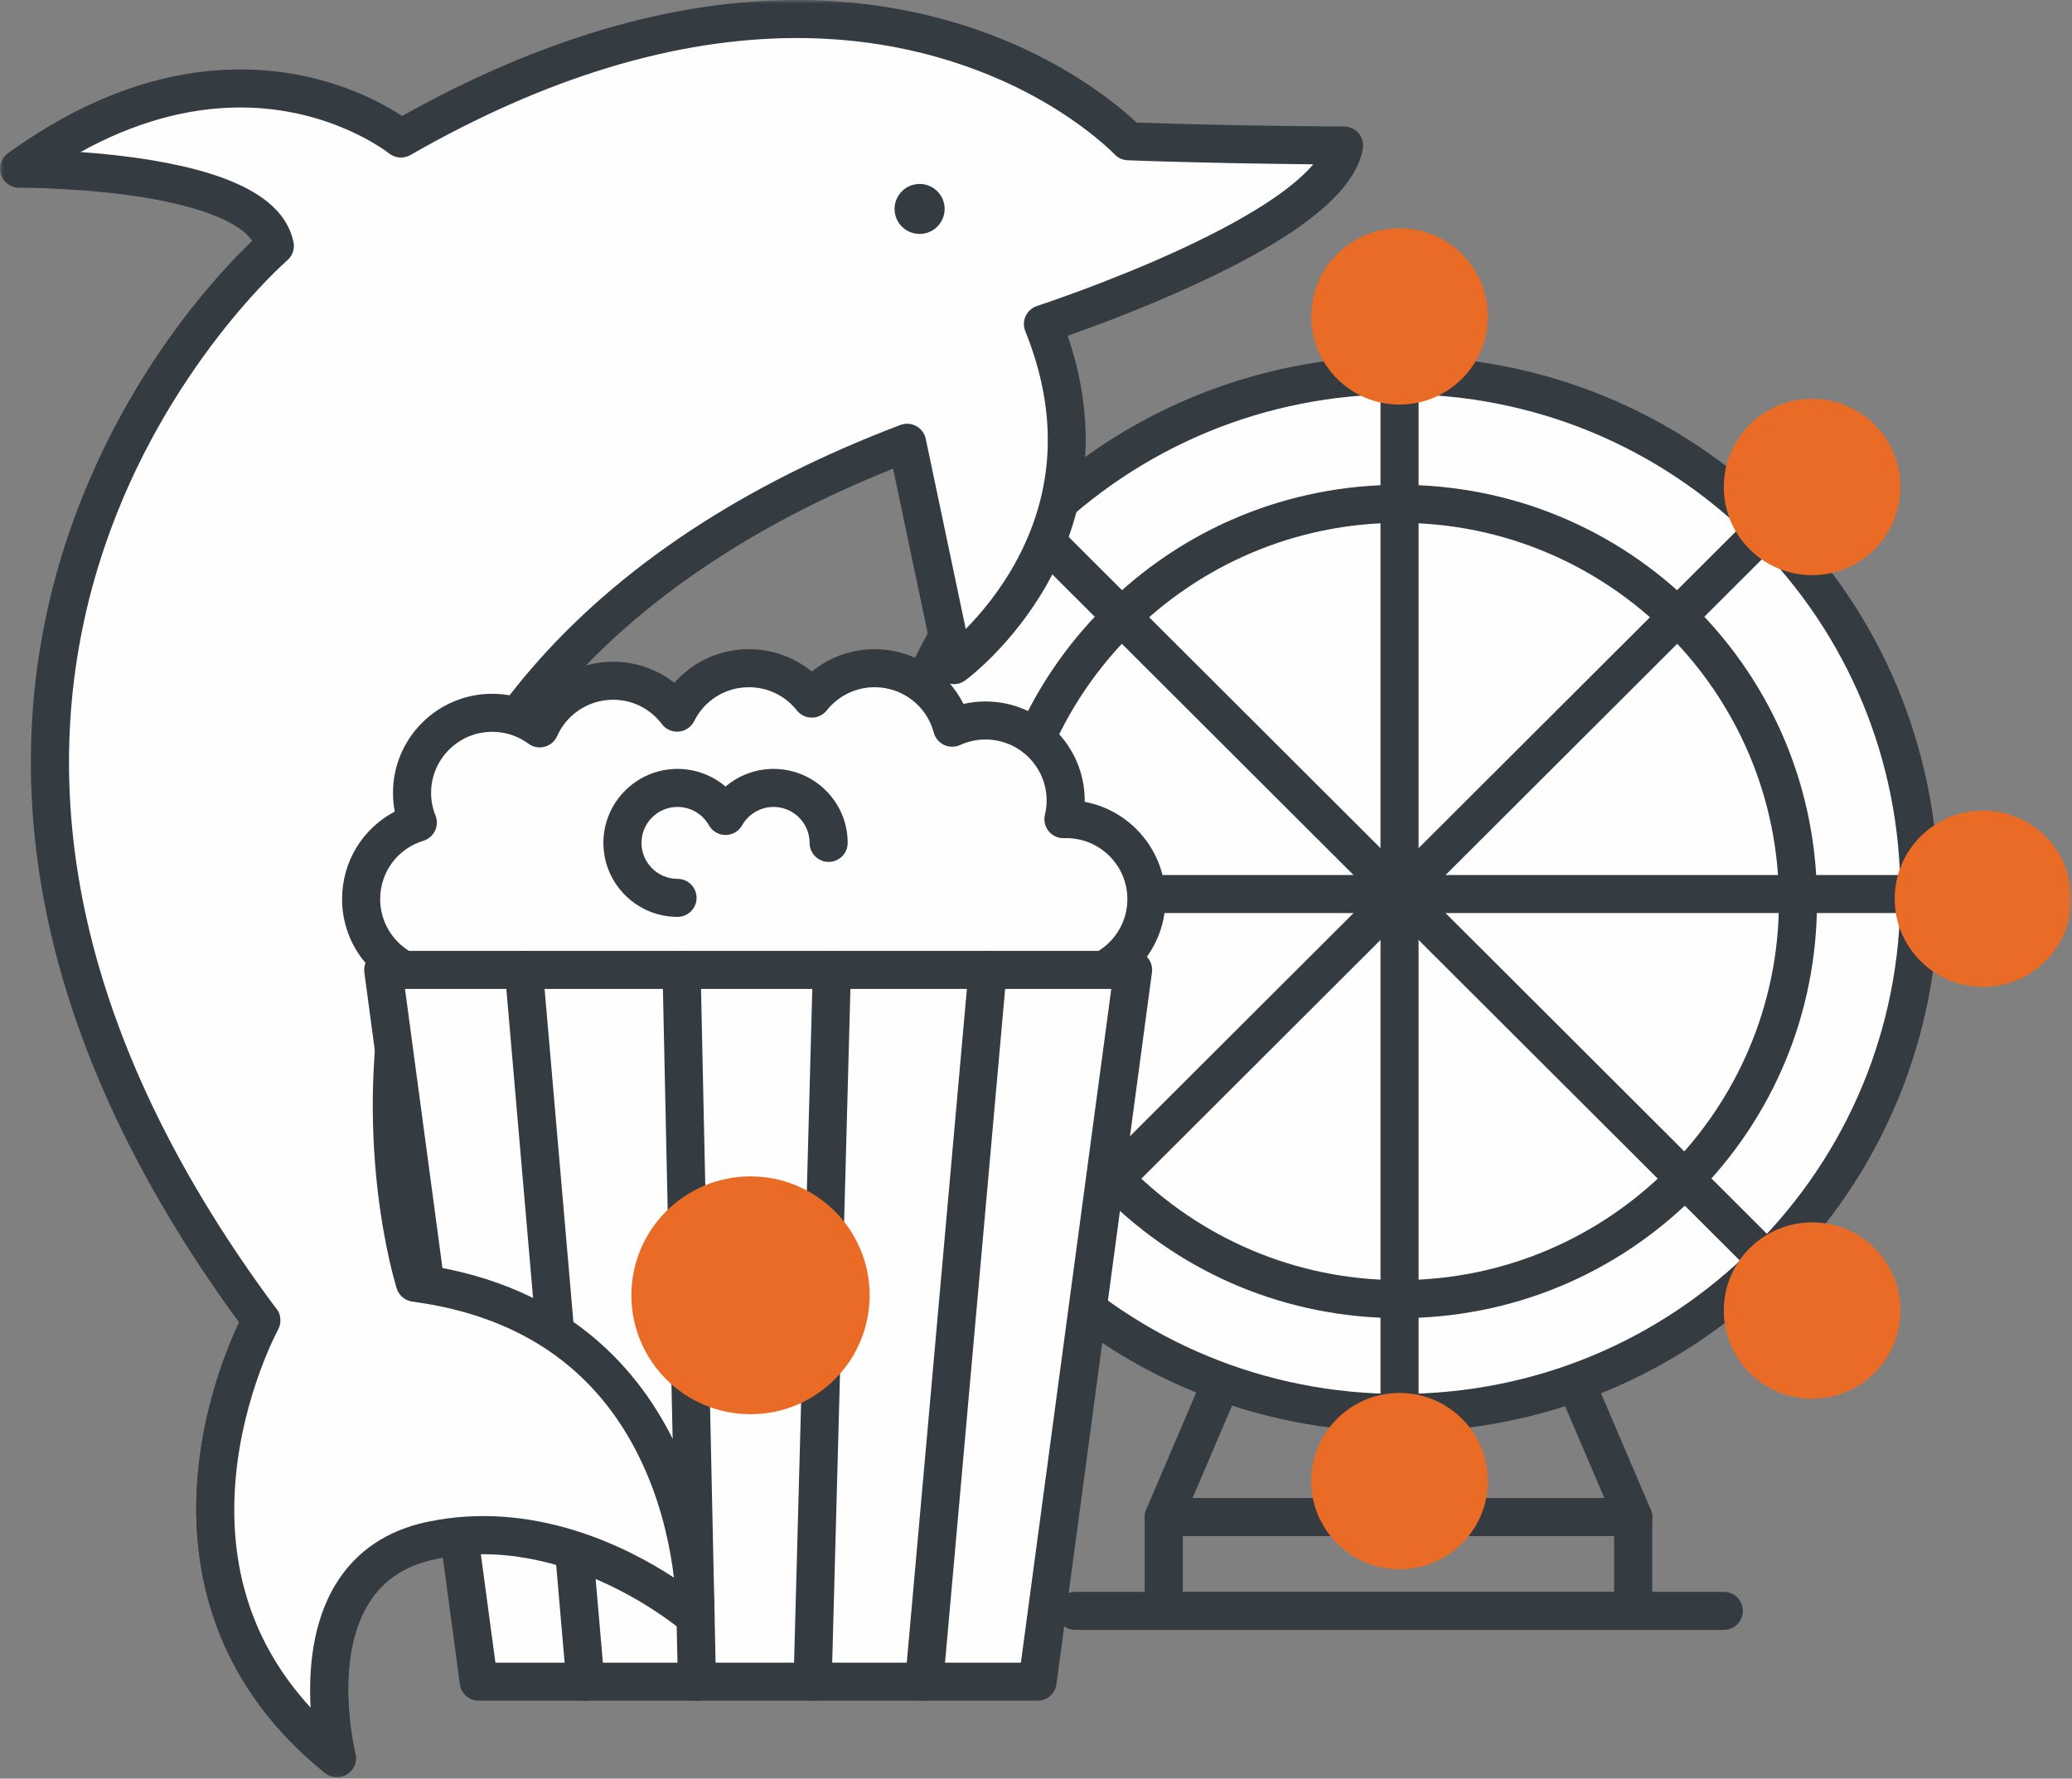
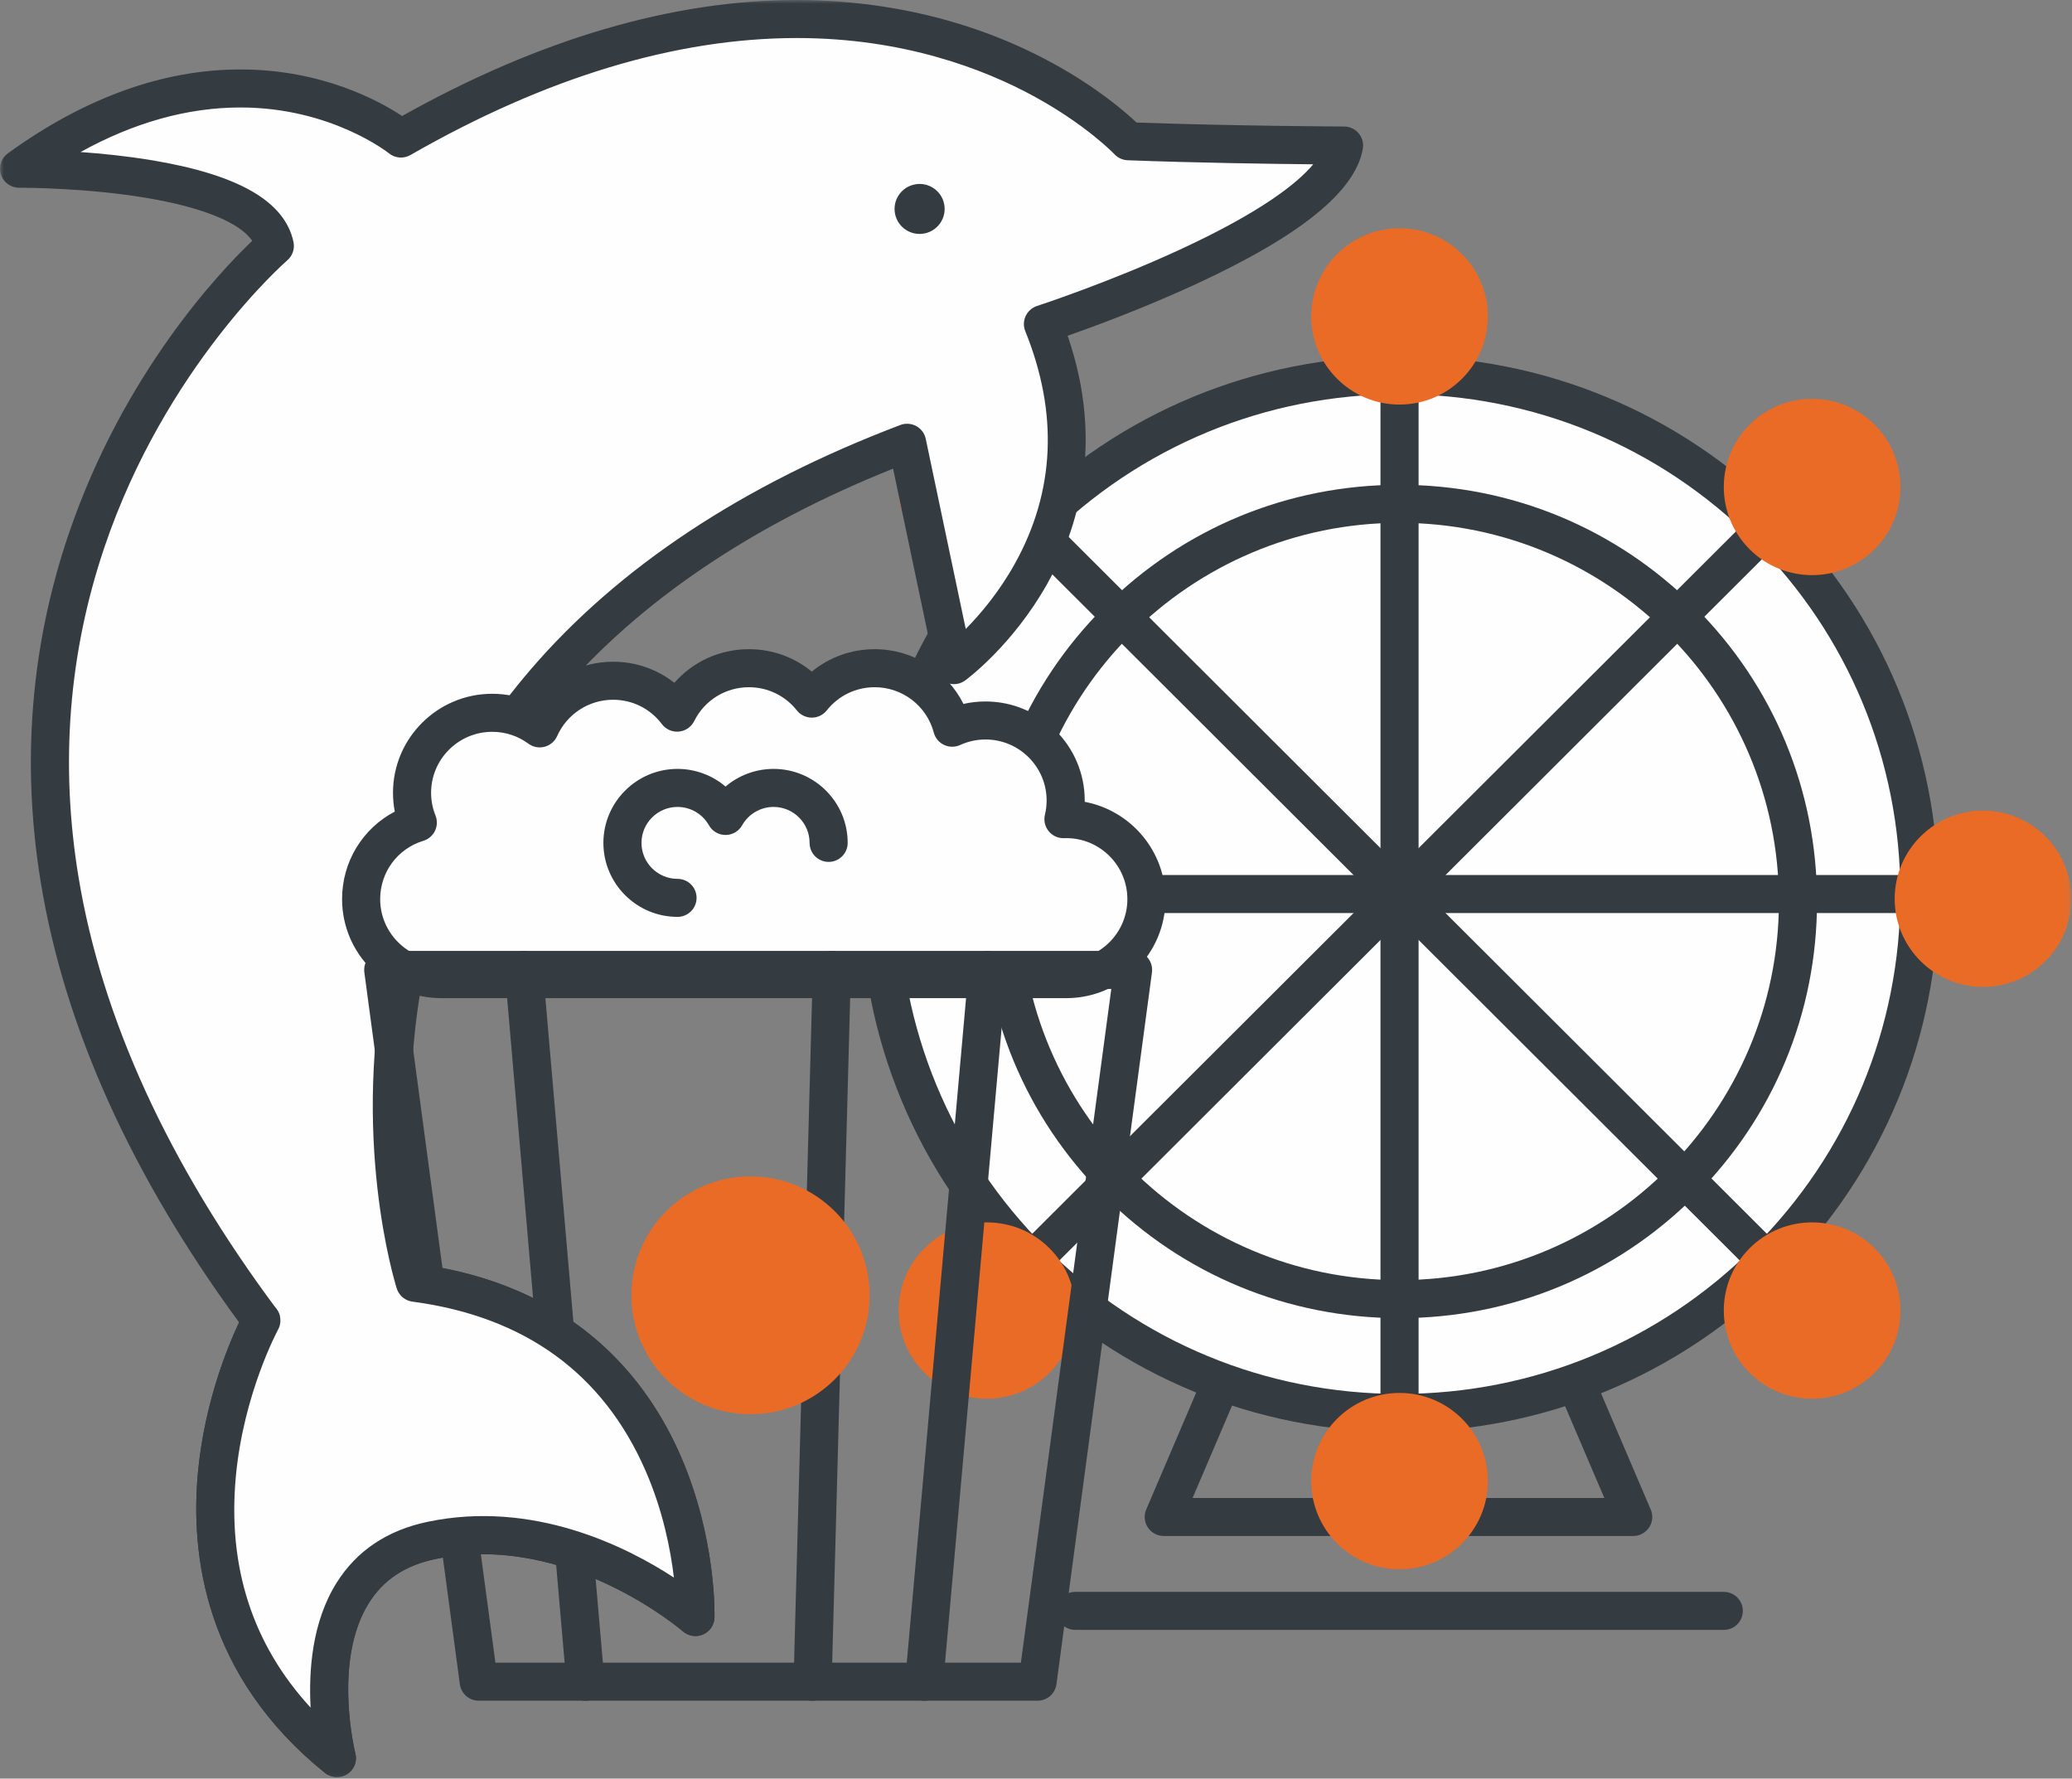
<svg xmlns="http://www.w3.org/2000/svg" xmlns:xlink="http://www.w3.org/1999/xlink" width="268px" height="230px" viewBox="0 0 268 230" version="1.1">
  <rect x="0" y="0" width="268" height="230" fill="#808080" stroke="none" />
  <title>E29F11FA-A9F8-4C2C-A601-5FE759721E95</title>
  <desc>Created with sketchtool.</desc>
  <defs>
    <polygon id="path-1" points="0 229.809 267.914 229.809 267.914 0 0 0" />
  </defs>
  <g id="GO-TIX" stroke="none" stroke-width="1" fill="none" fill-rule="evenodd">
    <g id="GO-TIX-Revisi-Illustration" transform="translate(-749, -250)">
      <g id="Page-1" transform="translate(749, 250)">
        <path d="M154.254,193.708 L207.51,193.708 L202.135,181.138 L159.629,181.138 L154.254,193.708 Z M211.246,198.625 C211.244,198.626 211.243,198.626 211.241,198.625 L150.523,198.625 C149.696,198.625 148.924,198.211 148.467,197.522 C148.011,196.832 147.932,195.961 148.257,195.201 L155.735,177.714 C156.122,176.808 157.014,176.22 158.002,176.22 L203.762,176.22 C204.749,176.22 205.641,176.808 206.029,177.714 L213.446,195.058 C213.615,195.391 213.71,195.768 213.71,196.166 C213.71,197.524 212.607,198.625 211.246,198.625 Z" id="Fill-1" fill="#343B41" />
        <path d="M248.267,115.615 C248.267,152.673 218.161,182.715 181.022,182.715 C143.884,182.715 113.778,152.673 113.778,115.615 C113.778,78.556 143.884,48.514 181.022,48.514 C218.161,48.514 248.267,78.556 248.267,115.615" id="Fill-3" fill="#FEFEFE" />
        <path d="M181.022,50.973 C163.719,50.973 147.451,57.697 135.216,69.906 C122.98,82.115 116.242,98.348 116.242,115.614 C116.242,132.881 122.98,149.114 135.216,161.323 C147.451,173.532 163.719,180.256 181.022,180.256 C198.326,180.256 214.594,173.532 226.829,161.323 C239.065,149.114 245.803,132.881 245.803,115.614 C245.803,98.348 239.065,82.115 226.829,69.906 C214.594,57.697 198.326,50.973 181.022,50.973 M181.022,185.174 C162.402,185.174 144.897,177.938 131.731,164.8 C118.564,151.662 111.313,134.194 111.313,115.614 C111.313,97.035 118.564,79.567 131.731,66.429 C144.897,53.291 162.402,46.055 181.022,46.055 C199.642,46.055 217.148,53.291 230.314,66.429 C243.48,79.567 250.731,97.035 250.731,115.614 C250.731,134.194 243.48,151.662 230.314,164.8 C217.148,177.938 199.642,185.174 181.022,185.174" id="Fill-5" fill="#343B41" />
        <path d="M181.022,67.61 C153.965,67.61 131.953,89.575 131.953,116.574 C131.953,143.573 153.965,165.538 181.022,165.538 C208.079,165.538 230.092,143.573 230.092,116.574 C230.092,89.575 208.079,67.61 181.022,67.61 M181.022,170.456 C166.599,170.456 153.039,164.851 142.84,154.674 C132.641,144.497 127.024,130.967 127.024,116.574 C127.024,102.182 132.641,88.651 142.84,78.474 C153.039,68.297 166.599,62.692 181.022,62.692 C195.446,62.692 209.006,68.297 219.204,78.474 C229.403,88.651 235.02,102.182 235.02,116.574 C235.02,130.967 229.403,144.497 219.204,154.674 C209.006,164.851 195.446,170.456 181.022,170.456" id="Fill-7" fill="#343B41" />
        <path d="M181.022,185.174 C179.661,185.174 178.558,184.073 178.558,182.715 L178.558,48.514 C178.558,47.156 179.661,46.055 181.022,46.055 C182.383,46.055 183.486,47.156 183.486,48.514 L183.486,182.715 C183.486,184.073 182.383,185.174 181.022,185.174" id="Fill-9" fill="#343B41" />
        <path d="M248.267,118.073 L113.778,118.073 C112.417,118.073 111.313,116.973 111.313,115.614 C111.313,114.256 112.417,113.156 113.778,113.156 L248.267,113.156 C249.628,113.156 250.731,114.256 250.731,115.614 C250.731,116.973 249.628,118.073 248.267,118.073" id="Fill-11" fill="#343B41" />
        <path d="M133.473,165.521 C132.843,165.521 132.212,165.281 131.731,164.801 C130.768,163.84 130.768,162.283 131.731,161.323 L226.829,66.429 C227.792,65.469 229.352,65.469 230.314,66.429 C231.276,67.389 231.276,68.946 230.314,69.906 L135.216,164.801 C134.734,165.281 134.104,165.521 133.473,165.521" id="Fill-13" fill="#343B41" />
        <path d="M228.572,165.521 C227.941,165.521 227.31,165.281 226.829,164.801 L131.731,69.906 C130.768,68.946 130.768,67.389 131.731,66.429 C132.693,65.469 134.253,65.469 135.216,66.429 L230.314,161.323 C231.276,162.283 231.276,163.84 230.314,164.801 C229.833,165.281 229.202,165.521 228.572,165.521" id="Fill-15" fill="#343B41" />
        <mask id="mask-2" fill="white">
          <use xlink:href="#path-1" />
        </mask>
        <g id="Clip-18" />
-         <path d="M152.988,205.853 L208.776,205.853 L208.776,198.625 L152.988,198.625 L152.988,205.853 Z M211.241,210.77 L150.523,210.77 C149.162,210.77 148.059,209.67 148.059,208.312 L148.059,196.166 C148.059,194.808 149.162,193.708 150.523,193.708 L211.241,193.708 C212.602,193.708 213.705,194.808 213.705,196.166 L213.705,208.312 C213.705,209.67 212.602,210.77 211.241,210.77 L211.241,210.77 Z" id="Fill-17" fill="#343B41" mask="url(#mask-2)" />
        <path d="M222.961,210.77 L139.083,210.77 C137.722,210.77 136.619,209.67 136.619,208.311 C136.619,206.954 137.722,205.853 139.083,205.853 L222.961,205.853 C224.322,205.853 225.425,206.954 225.425,208.311 C225.425,209.67 224.322,210.77 222.961,210.77" id="Fill-19" fill="#343B41" mask="url(#mask-2)" />
        <path d="M192.447,191.528 C192.447,197.824 187.332,202.928 181.022,202.928 C174.713,202.928 169.598,197.824 169.598,191.528 C169.598,185.232 174.713,180.128 181.022,180.128 C187.332,180.128 192.447,185.232 192.447,191.528" id="Fill-20" fill="#EA6B25" mask="url(#mask-2)" />
        <path d="M192.447,40.918 C192.447,47.214 187.332,52.317 181.022,52.317 C174.713,52.317 169.598,47.214 169.598,40.918 C169.598,34.622 174.713,29.518 181.022,29.518 C187.332,29.518 192.447,34.622 192.447,40.918" id="Fill-21" fill="#EA6B25" mask="url(#mask-2)" />
        <path d="M256.49,104.823 C262.799,104.823 267.914,109.927 267.914,116.223 C267.914,122.519 262.799,127.623 256.49,127.623 C250.18,127.623 245.065,122.519 245.065,116.223 C245.065,109.927 250.18,104.823 256.49,104.823" id="Fill-22" fill="#EA6B25" mask="url(#mask-2)" />
        <path d="M105.555,104.823 C111.864,104.823 116.979,109.927 116.979,116.223 C116.979,122.519 111.864,127.623 105.555,127.623 C99.245,127.623 94.131,122.519 94.131,116.223 C94.131,109.927 99.245,104.823 105.555,104.823" id="Fill-23" fill="#EA6B25" mask="url(#mask-2)" />
        <path d="M242.464,161.411 C246.926,165.863 246.926,173.081 242.464,177.533 C238.003,181.985 230.769,181.985 226.307,177.533 C221.846,173.081 221.846,165.863 226.307,161.411 C230.769,156.959 238.003,156.959 242.464,161.411" id="Fill-24" fill="#EA6B25" mask="url(#mask-2)" />
-         <path d="M135.737,54.913 C140.199,59.365 140.199,66.583 135.737,71.035 C131.276,75.487 124.042,75.487 119.58,71.035 C115.119,66.583 115.119,59.365 119.58,54.913 C124.042,50.461 131.276,50.461 135.737,54.913" id="Fill-25" fill="#EA6B25" mask="url(#mask-2)" />
+         <path d="M135.737,54.913 C140.199,59.365 140.199,66.583 135.737,71.035 C131.276,75.487 124.042,75.487 119.58,71.035 C115.119,66.583 115.119,59.365 119.58,54.913 " id="Fill-25" fill="#EA6B25" mask="url(#mask-2)" />
        <path d="M226.307,54.913 C230.769,50.461 238.003,50.461 242.464,54.913 C246.926,59.365 246.926,66.583 242.464,71.035 C238.003,75.487 230.769,75.487 226.307,71.035 C221.846,66.583 221.846,59.365 226.307,54.913" id="Fill-26" fill="#EA6B25" mask="url(#mask-2)" />
        <path d="M119.58,161.411 C124.042,156.959 131.276,156.959 135.737,161.411 C140.199,165.863 140.199,173.081 135.737,177.533 C131.276,181.985 124.042,181.985 119.58,177.533 C115.119,173.081 115.119,165.863 119.58,161.411" id="Fill-27" fill="#EA6B25" mask="url(#mask-2)" />
        <path d="M145.95,18.267 C145.95,18.267 112.874,-17.065 51.857,17.916 C51.857,17.916 31.207,1.014 2.464,21.819 C2.464,21.819 33.4,21.592 35.548,31.803 C35.548,31.803 -28.725,86.847 33.804,170.762 C33.804,170.762 15.261,204.497 43.575,227.35 C43.575,227.35 37.395,203.058 55.814,199.199 C74.233,195.34 89.95,209.105 89.95,209.105 C89.95,209.105 91.039,170.846 53.669,165.882 C53.669,165.882 29.797,90.465 117.328,57.257 L123.379,86.013 C123.379,86.013 146.03,69.423 134.898,41.905 C134.898,41.905 171.9,29.888 173.845,18.819 C173.845,18.819 158.874,18.757 145.95,18.267" id="Fill-28" fill="#FEFEFE" mask="url(#mask-2)" />
        <path d="M10.415,19.661 C13.183,19.858 16.402,20.183 19.629,20.719 C30.859,22.585 36.855,26.045 37.96,31.297 C38.145,32.175 37.836,33.084 37.153,33.669 C36.998,33.802 21.386,47.415 13.489,70.819 C8.873,84.496 7.751,98.823 10.154,113.402 C13.173,131.719 21.795,150.524 35.782,169.294 C36.357,170.066 36.428,171.101 35.965,171.944 C35.922,172.023 31.511,180.194 30.509,190.885 C29.41,202.61 32.66,212.652 40.177,220.822 C39.909,216.057 40.358,209.763 43.521,204.702 C46.117,200.548 50.082,197.888 55.308,196.793 C57.636,196.305 60.042,196.058 62.461,196.058 C73.071,196.058 82.086,200.698 87.167,204.009 C86.741,200.433 85.757,195.36 83.494,190.174 C78.005,177.601 67.861,170.248 53.344,168.32 C52.396,168.194 51.607,167.533 51.319,166.623 C51.067,165.828 45.212,146.878 50.265,123.504 C53.24,109.744 59.403,97.341 68.582,86.64 C79.991,73.34 96.097,62.681 116.453,54.958 C117.126,54.702 117.878,54.754 118.51,55.099 C119.143,55.444 119.592,56.048 119.74,56.751 L124.913,81.336 C126.779,79.445 129.206,76.596 131.256,72.91 C136.453,63.567 136.91,53.445 132.613,42.825 C132.357,42.193 132.376,41.483 132.664,40.866 C132.953,40.248 133.486,39.778 134.135,39.566 C134.227,39.537 143.391,36.544 152.645,32.264 C163.126,27.416 167.796,23.709 169.859,21.247 C164.515,21.195 154.668,21.059 145.857,20.724 C145.207,20.699 144.594,20.42 144.15,19.945 C144.118,19.912 140.512,16.135 133.666,12.415 C127.373,8.995 116.96,4.918 103.092,4.918 C87.421,4.918 70.597,10.008 53.085,20.048 C52.198,20.557 51.087,20.465 50.295,19.817 C50.228,19.763 42.828,13.898 31.098,13.898 C24.278,13.898 17.346,15.833 10.415,19.661 L10.415,19.661 Z M43.575,229.809 C43.024,229.809 42.475,229.625 42.025,229.262 C26.547,216.769 24.561,201.151 25.619,190.249 C26.498,181.199 29.522,173.963 30.925,171.008 C16.955,151.951 8.324,132.793 5.265,114.043 C2.751,98.635 3.972,83.489 8.894,69.023 C15.978,48.208 28.52,35.052 32.625,31.142 C31.027,28.778 26.14,26.786 18.82,25.571 C11.255,24.314 3.489,24.278 2.628,24.278 L2.482,24.278 L2.464,24.278 C1.401,24.278 0.456,23.596 0.123,22.586 C-0.211,21.571 0.15,20.456 1.017,19.829 C10.962,12.63 21.083,8.981 31.098,8.981 C41.635,8.981 49.055,13.048 52.011,15.001 C69.788,5.046 86.966,0 103.092,0 C111.38,0 123.856,1.424 136.228,8.208 C141.914,11.325 145.527,14.453 147,15.845 C159.511,16.296 173.709,16.36 173.855,16.36 C174.581,16.363 175.269,16.686 175.735,17.241 C176.201,17.797 176.397,18.53 176.272,19.244 C175.305,24.751 168.241,30.475 154.678,36.744 C147.986,39.836 141.492,42.226 138.093,43.415 C142.9,57.391 139.398,68.491 135.462,75.483 C130.981,83.442 125.086,87.813 124.837,87.995 C124.162,88.49 123.281,88.609 122.499,88.309 C121.716,88.011 121.14,87.336 120.968,86.518 L115.514,60.603 C97.264,67.908 82.774,77.7 72.417,89.733 C63.772,99.776 57.955,111.418 55.128,124.334 C51.065,142.897 54.402,158.894 55.62,163.685 C74.942,166.824 83.935,178.771 88.086,188.382 C92.649,198.945 92.425,208.762 92.414,209.174 C92.386,210.127 91.81,210.978 90.935,211.359 C90.06,211.74 89.043,211.582 88.325,210.953 C88.213,210.855 76.708,200.976 62.461,200.976 C60.382,200.976 58.316,201.188 56.32,201.606 C52.406,202.426 49.587,204.29 47.703,207.304 C43.271,214.396 45.627,225.308 45.933,226.616 C46.005,226.848 46.044,227.094 46.044,227.35 C46.044,228.706 44.944,229.806 43.585,229.809 L43.575,229.809 Z" id="Fill-29" fill="#343B41" mask="url(#mask-2)" />
        <path d="M122.115,26.355 C122.483,28.102 121.361,29.815 119.611,30.182 C117.86,30.549 116.143,29.43 115.775,27.683 C115.408,25.936 116.529,24.223 118.28,23.856 C120.03,23.489 121.747,24.608 122.115,26.355" id="Fill-30" fill="#343B41" mask="url(#mask-2)" />
        <path d="M137.914,126.616 C143.641,126.616 148.283,121.984 148.283,116.27 C148.283,110.556 143.641,105.924 137.914,105.924 C137.792,105.924 137.672,105.929 137.551,105.933 C137.737,105.157 137.838,104.348 137.838,103.515 C137.838,97.801 133.196,93.169 127.47,93.169 C125.932,93.169 124.473,93.505 123.161,94.105 C121.988,89.675 117.945,86.408 113.137,86.408 C109.838,86.408 106.902,87.947 105.003,90.343 C103.104,87.947 100.167,86.408 96.868,86.408 C92.798,86.408 89.277,88.75 87.58,92.157 C85.688,89.65 82.68,88.029 79.293,88.029 C75.06,88.029 71.421,90.562 69.811,94.19 C68.09,92.924 65.965,92.175 63.664,92.175 C57.937,92.175 53.295,96.807 53.295,102.521 C53.295,103.884 53.562,105.184 54.041,106.375 C49.797,107.671 46.709,111.61 46.709,116.27 C46.709,121.984 51.351,126.616 57.078,126.616 L137.914,126.616 Z" id="Fill-31" fill="#FEFEFE" mask="url(#mask-2)" />
        <path d="M63.663,94.634 C59.305,94.634 55.759,98.172 55.759,102.521 C55.759,103.533 55.951,104.521 56.328,105.458 C56.585,106.097 56.562,106.814 56.265,107.436 C55.967,108.057 55.422,108.525 54.762,108.726 C51.419,109.747 49.173,112.778 49.173,116.27 C49.173,120.619 52.719,124.157 57.077,124.157 L137.914,124.157 C142.273,124.157 145.819,120.619 145.819,116.27 C145.819,111.921 142.273,108.382 137.914,108.382 C137.841,108.382 137.768,108.385 137.695,108.388 L137.635,108.39 C136.866,108.416 136.129,108.083 135.642,107.488 C135.155,106.894 134.975,106.107 135.154,105.36 C135.3,104.753 135.374,104.132 135.374,103.515 C135.374,99.166 131.828,95.627 127.47,95.627 C126.328,95.627 125.223,95.868 124.186,96.341 C123.525,96.643 122.765,96.638 122.108,96.328 C121.451,96.018 120.964,95.434 120.779,94.733 C119.864,91.279 116.722,88.867 113.137,88.867 C110.708,88.867 108.447,89.961 106.935,91.868 C106.468,92.458 105.756,92.801 105.003,92.801 C104.249,92.801 103.537,92.458 103.07,91.868 C101.558,89.961 99.298,88.867 96.868,88.867 C93.847,88.867 91.133,90.547 89.787,93.252 C89.407,94.015 88.657,94.527 87.807,94.606 C86.956,94.686 86.125,94.318 85.611,93.637 C84.101,91.635 81.798,90.488 79.293,90.488 C76.168,90.488 73.331,92.332 72.064,95.186 C71.761,95.868 71.165,96.376 70.442,96.567 C69.719,96.759 68.949,96.612 68.348,96.169 C66.983,95.165 65.363,94.634 63.663,94.634 M137.914,129.075 L57.077,129.075 C50.001,129.075 44.245,123.33 44.245,116.27 C44.245,111.429 46.905,107.134 51.063,104.95 C50.909,104.154 50.831,103.342 50.831,102.521 C50.831,95.46 56.587,89.716 63.663,89.716 C65.501,89.716 67.282,90.098 68.921,90.836 C71.306,87.572 75.144,85.57 79.293,85.57 C82.228,85.57 84.991,86.54 87.223,88.299 C89.622,85.56 93.097,83.949 96.868,83.949 C99.88,83.949 102.731,84.983 105.003,86.849 C107.274,84.983 110.125,83.949 113.137,83.949 C118.066,83.949 122.479,86.759 124.618,91.028 C125.547,90.816 126.5,90.71 127.47,90.71 C134.546,90.71 140.303,96.454 140.303,103.515 C140.303,103.572 140.302,103.629 140.301,103.687 C146.241,104.806 150.747,110.023 150.747,116.27 C150.747,123.33 144.99,129.075 137.914,129.075" id="Fill-32" fill="#343B41" mask="url(#mask-2)" />
-         <polygon id="Fill-33" fill="#FEFEFE" mask="url(#mask-2)" points="134.202 217.466 61.922 217.466 49.569 125.425 146.555 125.425" />
        <path d="M64.078,215.008 L132.046,215.008 L143.739,127.883 L52.385,127.883 L64.078,215.008 Z M134.202,219.925 L61.922,219.925 C60.688,219.925 59.643,219.014 59.479,217.793 L47.127,125.751 C47.032,125.048 47.247,124.339 47.714,123.805 C48.182,123.271 48.859,122.966 49.569,122.966 L146.555,122.966 C147.266,122.966 147.942,123.271 148.41,123.805 C148.878,124.339 149.092,125.048 148.998,125.751 L136.645,217.793 C136.481,219.014 135.437,219.925 134.202,219.925 L134.202,219.925 Z" id="Fill-34" fill="#343B41" mask="url(#mask-2)" />
        <path d="M87.634,118.566 C82.346,118.566 78.045,114.274 78.045,108.998 C78.045,103.722 82.346,99.43 87.634,99.43 C89.941,99.43 92.135,100.263 93.844,101.712 C95.553,100.263 97.747,99.43 100.054,99.43 C105.342,99.43 109.643,103.722 109.643,108.998 C109.643,110.356 108.54,111.457 107.179,111.457 C105.818,111.457 104.715,110.356 104.715,108.998 C104.715,106.434 102.624,104.348 100.054,104.348 C98.375,104.348 96.818,105.258 95.991,106.722 C95.555,107.496 94.734,107.974 93.844,107.974 C92.954,107.974 92.133,107.496 91.697,106.722 C90.87,105.258 89.313,104.348 87.634,104.348 C85.064,104.348 82.973,106.434 82.973,108.998 C82.973,111.562 85.064,113.648 87.634,113.648 C88.994,113.648 90.098,114.749 90.098,116.107 C90.098,117.465 88.994,118.566 87.634,118.566" id="Fill-35" fill="#343B41" mask="url(#mask-2)" />
        <path d="M75.715,219.926 C74.45,219.926 73.373,218.959 73.262,217.678 L65.297,125.636 C65.179,124.283 66.184,123.091 67.54,122.974 C68.894,122.862 70.09,123.86 70.207,125.213 L78.173,217.255 C78.29,218.608 77.285,219.799 75.93,219.916 C75.857,219.922 75.786,219.926 75.715,219.926" id="Fill-36" fill="#343B41" mask="url(#mask-2)" />
-         <path d="M90.145,219.925 C88.809,219.925 87.711,218.859 87.682,217.52 L85.691,125.477 C85.661,124.12 86.741,122.995 88.101,122.966 C88.119,122.966 88.137,122.966 88.156,122.966 C89.492,122.966 90.589,124.032 90.618,125.371 L92.61,217.413 C92.639,218.771 91.56,219.896 90.199,219.925 C90.181,219.925 90.163,219.925 90.145,219.925" id="Fill-37" fill="#343B41" mask="url(#mask-2)" />
        <path d="M105.109,219.925 C105.086,219.925 105.064,219.925 105.041,219.925 C103.681,219.888 102.608,218.758 102.644,217.4 L105.134,125.358 C105.171,124.001 106.309,122.935 107.663,122.966 C109.024,123.003 110.097,124.133 110.06,125.491 L107.571,217.533 C107.535,218.868 106.439,219.925 105.109,219.925" id="Fill-38" fill="#343B41" mask="url(#mask-2)" />
        <path d="M119.543,219.926 C119.469,219.926 119.396,219.922 119.321,219.916 C117.966,219.795 116.965,218.601 117.085,217.248 L125.3,125.206 C125.421,123.854 126.618,122.853 127.973,122.975 C129.329,123.096 130.33,124.29 130.209,125.642 L121.994,217.685 C121.88,218.963 120.805,219.926 119.543,219.926" id="Fill-39" fill="#343B41" mask="url(#mask-2)" />
        <path d="M112.483,167.501 C112.483,175.993 105.584,182.877 97.074,182.877 C88.564,182.877 81.665,175.993 81.665,167.501 C81.665,159.009 88.564,152.125 97.074,152.125 C105.584,152.125 112.483,159.009 112.483,167.501" id="Fill-40" fill="#EA6B25" mask="url(#mask-2)" />
        <path d="M33.804,170.761 C33.804,170.761 15.261,204.497 43.575,227.35 C43.575,227.35 37.395,203.058 55.814,199.199 C74.233,195.34 89.95,209.105 89.95,209.105 C89.95,209.105 91.039,170.846 53.669,165.882" id="Fill-41" fill="#FEFEFE" mask="url(#mask-2)" />
        <path d="M43.575,229.809 C43.024,229.809 42.475,229.625 42.025,229.262 C26.547,216.769 24.561,201.151 25.619,190.249 C26.752,178.59 31.445,169.941 31.644,169.579 C32.298,168.389 33.796,167.953 34.989,168.605 C36.182,169.258 36.619,170.753 35.965,171.943 C35.872,172.114 31.506,180.254 30.509,190.885 C29.41,202.61 32.66,212.652 40.177,220.822 C39.909,216.057 40.358,209.763 43.521,204.701 C46.117,200.548 50.082,197.888 55.308,196.793 C68.931,193.938 80.969,199.958 87.166,204.003 C86.74,200.427 85.756,195.357 83.493,190.175 C78.005,177.601 67.861,170.248 53.344,168.32 C51.995,168.141 51.047,166.904 51.226,165.558 C51.406,164.212 52.646,163.266 53.994,163.445 C74.443,166.161 83.82,178.505 88.086,188.382 C92.649,198.945 92.425,208.762 92.414,209.175 C92.386,210.127 91.81,210.978 90.935,211.359 C90.059,211.74 89.043,211.582 88.325,210.953 C88.179,210.826 73.275,198.054 56.32,201.606 C52.406,202.426 49.587,204.29 47.703,207.304 C43.006,214.82 45.933,226.627 45.963,226.745 C46.224,227.771 45.798,228.85 44.904,229.421 C44.497,229.681 44.035,229.809 43.575,229.809" id="Fill-42" fill="#343B41" mask="url(#mask-2)" />
      </g>
    </g>
  </g>
</svg>